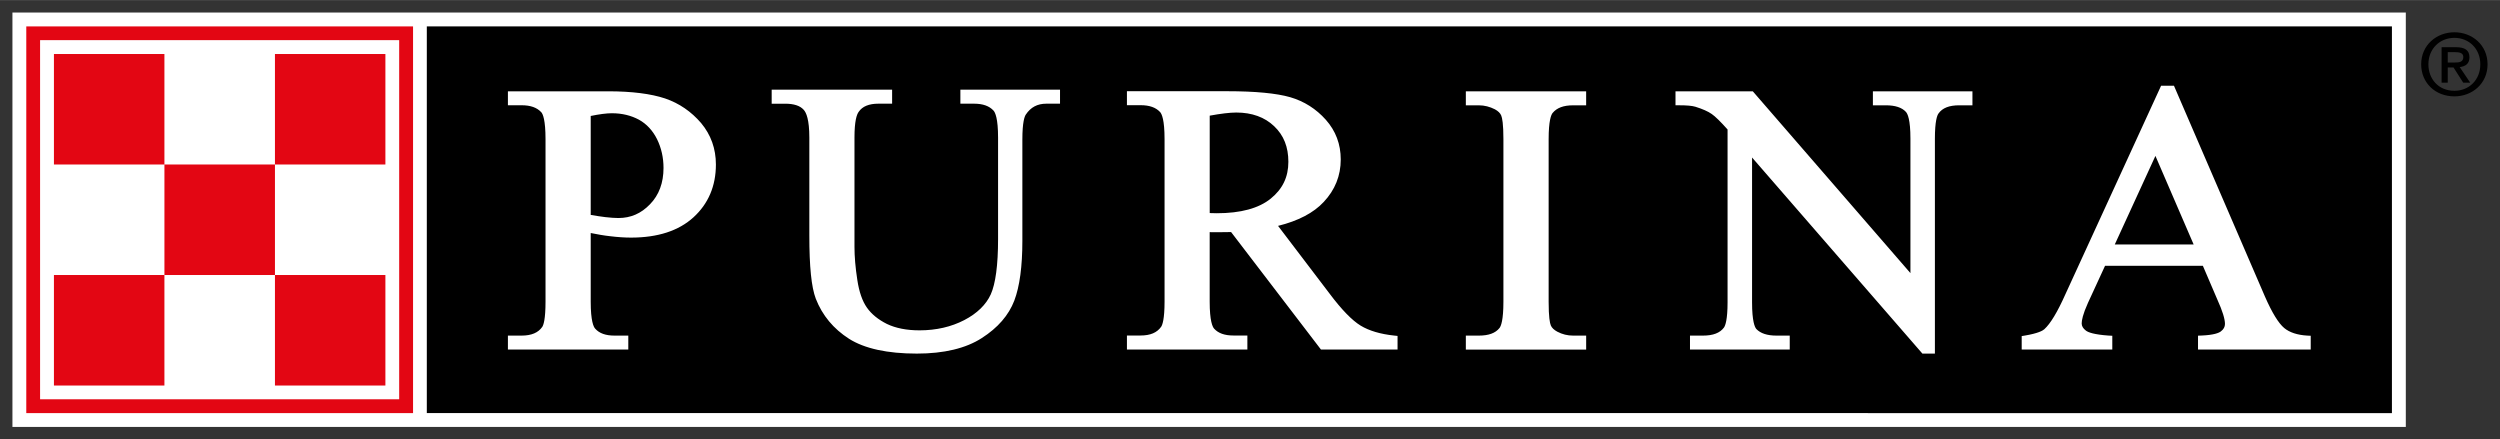
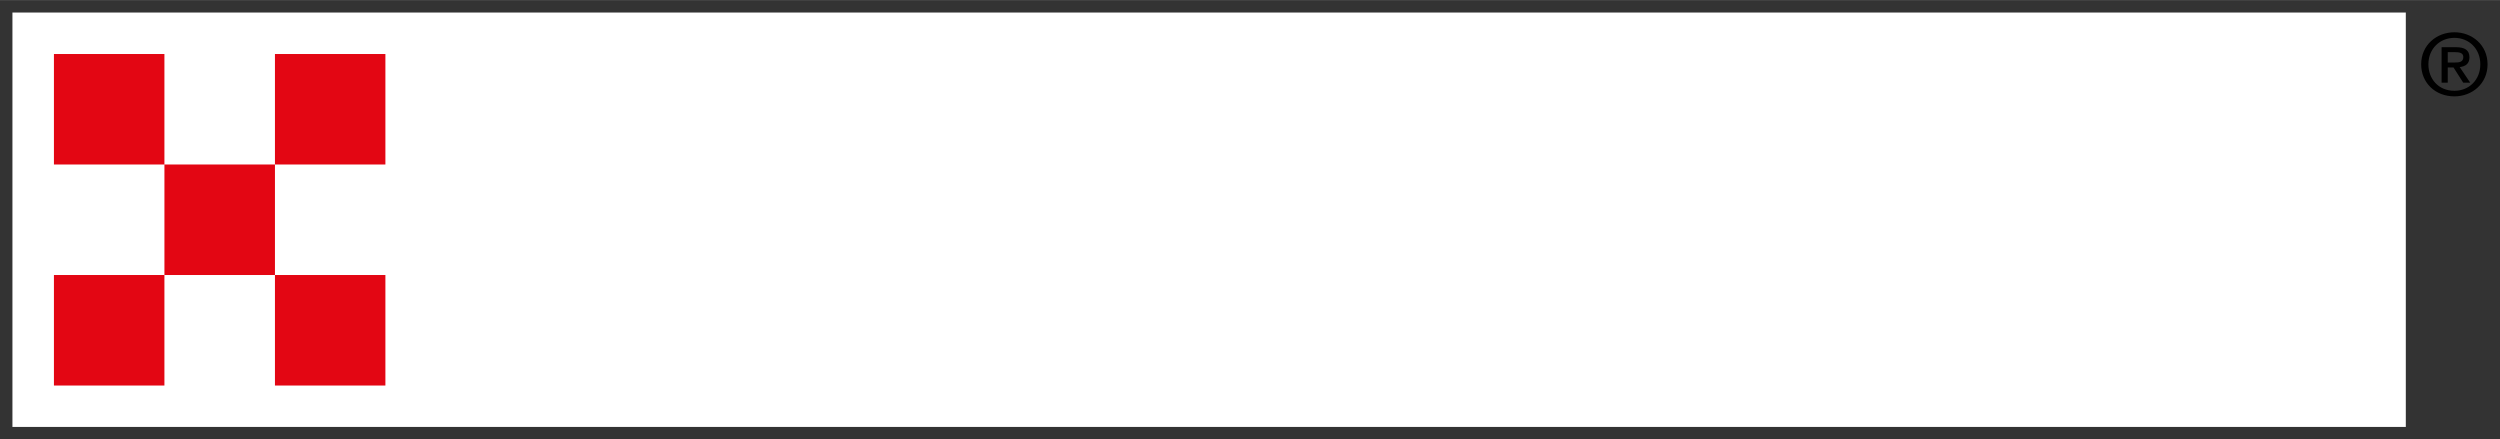
<svg xmlns="http://www.w3.org/2000/svg" version="1.1" id="svg8654" width="1024" height="180" viewBox="-0.738 -0.738 148.372 26.072">
  <rect x="-0.738" y="-0.738" width="148.372" height="26.072" fill="#333333" stroke="none" />
  <defs id="defs8656" />
  <path d="M 24.589,24.594 23.775,24.596 0,24.596 0,0 l 142.044,0 0,24.596 -117.455,-0.002 z" style="fill:#ffffff;fill-opacity:1;fill-rule:nonzero;stroke:none" id="path5327" />
-   <path id="path5335" style="fill:#e30613;fill-opacity:1;fill-rule:nonzero;stroke:none" d="m 0.822,23.775 22.954,0 0,-22.95 -22.954,0 0,22.95 z" />
  <path id="path5337" style="fill:#ffffff;fill-opacity:1;fill-rule:nonzero;stroke:none" d="m 22.953,22.954 -21.312,0 0,-21.314 21.312,0 0,21.314 z" />
  <path id="path5339" d="m 2.463,2.463 0,6.557 6.557,0 0,-6.557 -6.557,0 z m 13.117,0 0,6.557 6.555,0 0,-6.557 -6.555,0 z m 0,6.557 -6.559,0 0,6.559 6.559,0 0,-6.559 z m 0,6.559 0,6.559 6.555,0 0,-6.559 -6.555,0 z m -13.117,0 0,6.559 6.557,0 0,-6.559 -6.557,0 z" style="fill:#e30613;fill-opacity:1;fill-rule:nonzero;stroke:none" />
-   <path d="m 141.22,23.775 -116.627,-0.002 0,-22.948 116.627,0 0,22.95 z" style="fill:#000000;fill-opacity:1;fill-rule:nonzero;stroke:none" id="path5351" />
  <path id="path5363" d="m 127.521,4.344 -5.676,12.367 c -0.468,1.052 -0.89,1.757 -1.258,2.088 -0.09,0.08 -0.361,0.242 -1.16,0.375 l -0.18,0.029 0,0.799 5.377,0 0,-0.818 -0.213,-0.01 c -0.875,-0.062 -1.218,-0.192 -1.352,-0.295 -0.168,-0.128 -0.252,-0.266 -0.252,-0.428 0,-0.176 0.064,-0.535 0.373,-1.219 0,0 0.787,-1.714 1.014,-2.201 l 5.805,0 c 0.194,0.466 0.865,2.015 0.865,2.018 0.3,0.66 0.447,1.144 0.447,1.434 0,0.172 -0.079,0.318 -0.246,0.443 -0.122,0.094 -0.423,0.213 -1.133,0.244 l -0.221,0.008 0,0.824 6.689,0 0,-0.818 -0.211,-0.01 c -0.585,-0.035 -1.045,-0.187 -1.361,-0.449 -0.335,-0.278 -0.723,-0.906 -1.143,-1.865 l -5.402,-12.516 -0.764,0 z m -82.461,0.236 0,0.832 0.805,0 c 0.51,0 0.875,0.118 1.09,0.355 0.16,0.169 0.34,0.59 0.34,1.656 l 0,5.82 c 0,1.837 0.122,3.058 0.383,3.742 0.385,0.989 1.048,1.786 1.973,2.379 0.92,0.581 2.273,0.879 4.023,0.879 1.609,0 2.911,-0.31 3.859,-0.924 0.95,-0.608 1.596,-1.356 1.926,-2.219 0.319,-0.843 0.479,-2.032 0.479,-3.539 l 0,-6.025 c 0,-1.035 0.131,-1.371 0.205,-1.479 0.292,-0.436 0.686,-0.646 1.219,-0.646 l 0.811,0 0,-0.832 -5.914,0 0,0.832 0.809,0 c 0.524,0 0.903,0.134 1.158,0.41 0.099,0.109 0.27,0.46 0.27,1.602 l 0,6.025 c 0,1.544 -0.15,2.649 -0.434,3.281 -0.278,0.609 -0.807,1.128 -1.57,1.525 -0.771,0.401 -1.667,0.609 -2.656,0.609 -0.764,0 -1.414,-0.129 -1.936,-0.379 -0.516,-0.259 -0.912,-0.578 -1.186,-0.967 -0.274,-0.388 -0.466,-0.939 -0.572,-1.65 -0.113,-0.73 -0.168,-1.388 -0.168,-1.961 l 0,-6.484 c 0,-0.976 0.13,-1.365 0.25,-1.527 0.22,-0.325 0.611,-0.484 1.17,-0.484 l 0.814,0 0,-0.832 -7.146,0 z m 21.084,0.092 0,0.828 0.809,0 c 0.527,0 0.905,0.133 1.16,0.408 0.099,0.109 0.264,0.454 0.264,1.607 l 0,9.646 c 0,1.048 -0.13,1.382 -0.201,1.488 -0.245,0.349 -0.64,0.52 -1.223,0.52 l -0.809,0 0,0.832 7.148,0 0,-0.832 -0.83,0 c -0.519,0 -0.891,-0.131 -1.141,-0.404 -0.099,-0.11 -0.266,-0.456 -0.266,-1.604 l 0,-4.127 c 0.04,0 0.082,0.004 0.119,0.004 0.104,10e-4 0.214,0.002 0.322,0.002 0.229,0 0.506,-0.002 0.83,-0.01 l 5.332,6.971 4.547,0 0,-0.807 -0.201,-0.021 c -0.819,-0.087 -1.484,-0.285 -1.986,-0.588 -0.505,-0.306 -1.131,-0.945 -1.85,-1.906 0,-0.002 -2.358,-3.098 -3.055,-4.016 1.194,-0.295 2.11,-0.772 2.709,-1.418 0.672,-0.713 1.012,-1.56 1.012,-2.525 0,-0.905 -0.3,-1.697 -0.883,-2.352 -0.575,-0.646 -1.29,-1.102 -2.117,-1.342 -0.814,-0.233 -2.067,-0.355 -3.75,-0.355 l -5.941,0 z m -36.738,0.004 0,0.828 0.812,0 c 0.526,0 0.907,0.133 1.166,0.412 0.095,0.101 0.254,0.451 0.254,1.604 l 0,9.641 c 0,1.054 -0.122,1.389 -0.193,1.496 -0.24,0.347 -0.644,0.518 -1.227,0.518 l -0.812,0 0,0.828 7.145,0 0,-0.828 -0.818,0 c -0.524,0 -0.9,-0.133 -1.145,-0.41 -0.1,-0.105 -0.268,-0.454 -0.268,-1.604 l 0,-4.074 c 0.395,0.08 0.781,0.149 1.143,0.188 0.45,0.056 0.875,0.084 1.25,0.084 1.585,0 2.829,-0.403 3.709,-1.207 0.877,-0.802 1.328,-1.853 1.328,-3.131 0,-0.94 -0.297,-1.765 -0.877,-2.459 C 40.29,5.883 39.575,5.386 38.732,5.1 37.9,4.823 36.767,4.676 35.349,4.676 l -5.943,0 z m 69.295,0 0,0.83 0.227,0 c 0.427,0 0.754,0.027 0.951,0.086 0.427,0.133 0.755,0.278 0.973,0.432 0.207,0.141 0.524,0.453 0.939,0.918 l 0,10.258 c 0,1.036 -0.133,1.38 -0.213,1.496 -0.239,0.323 -0.645,0.479 -1.244,0.479 l -0.773,0 0,0.828 5.92,0 0,-0.828 -0.789,0 c -0.547,0 -0.946,-0.132 -1.193,-0.391 -0.092,-0.106 -0.254,-0.45 -0.254,-1.584 l 0,-8.594 10.111,11.639 0.74,0 0,-12.76 c 0,-1.045 0.134,-1.39 0.217,-1.496 0.234,-0.328 0.634,-0.482 1.23,-0.482 l 0.781,0 0,-0.83 -5.908,0 0,0.83 0.766,0 c 0.554,0 0.954,0.13 1.191,0.389 0.104,0.11 0.271,0.455 0.271,1.59 l 0,7.98 -9.355,-10.789 -4.588,0 z m -12.443,0.004 0,0.828 0.779,0 c 0.323,0 0.644,0.083 0.945,0.236 0.189,0.104 0.319,0.226 0.375,0.367 0.061,0.142 0.131,0.507 0.131,1.408 l 0,9.646 c 0,1.097 -0.145,1.45 -0.232,1.559 -0.242,0.304 -0.644,0.451 -1.219,0.451 l -0.779,0 0,0.83 7.141,0 0,-0.83 -0.777,0 c -0.33,0 -0.641,-0.076 -0.936,-0.232 -0.196,-0.106 -0.324,-0.23 -0.383,-0.367 -0.061,-0.142 -0.131,-0.511 -0.131,-1.41 l 0,-9.646 c 0,-1.101 0.146,-1.449 0.236,-1.557 0.25,-0.306 0.644,-0.455 1.213,-0.455 l 0.777,0 0,-0.828 -7.141,0 z M 72.635,5.936 c 0.927,0 1.687,0.277 2.246,0.811 0.574,0.545 0.844,1.238 0.844,2.115 0,0.894 -0.337,1.608 -1.045,2.182 -0.708,0.575 -1.782,0.869 -3.201,0.869 -0.062,0 -0.358,-0.01 -0.422,-0.01 l 0,-5.781 C 71.709,6.003 72.243,5.936 72.635,5.936 Z m -37.047,0.043 c 0.594,0 1.133,0.133 1.596,0.383 0.455,0.253 0.817,0.643 1.072,1.154 0.258,0.525 0.385,1.1 0.385,1.709 0,0.882 -0.268,1.607 -0.801,2.154 -0.531,0.554 -1.148,0.818 -1.879,0.818 -0.207,0 -0.468,-0.019 -0.77,-0.053 -0.255,-0.03 -0.552,-0.077 -0.871,-0.131 l 0,-5.873 c 0.507,-0.104 0.939,-0.162 1.268,-0.162 z m 91.596,2.531 2.268,5.256 -4.68,0 2.412,-5.256 z" style="fill:#ffffff;fill-opacity:1;fill-rule:nonzero;stroke:none" />
  <path d="m 144.931,4.977 c -1.155,0 -1.975,-0.819 -1.975,-1.901 0,-1.145 0.912,-1.903 1.975,-1.903 1.052,0 1.965,0.757 1.965,1.903 0,1.144 -0.912,1.901 -1.965,1.901 m 0,-3.473 c -0.87,0 -1.546,0.645 -1.546,1.571 0,0.864 0.591,1.571 1.546,1.571 0.86,0 1.535,-0.641 1.535,-1.571 0,-0.926 -0.675,-1.571 -1.535,-1.571 m -0.398,2.659 -0.365,0 0,-2.105 0.843,0 c 0.537,0 0.811,0.177 0.811,0.605 0,0.381 -0.247,0.539 -0.579,0.575 l 0.623,0.925 -0.415,0 -0.574,-0.9 -0.344,0 0,0.9 z m 0.409,-1.195 c 0.274,0 0.515,-0.025 0.515,-0.33 0,-0.255 -0.264,-0.285 -0.484,-0.285 l -0.44,0 0,0.615 0.409,0 z" style="fill:#000000;fill-opacity:1;fill-rule:nonzero;stroke:none" id="path5387" />
</svg>